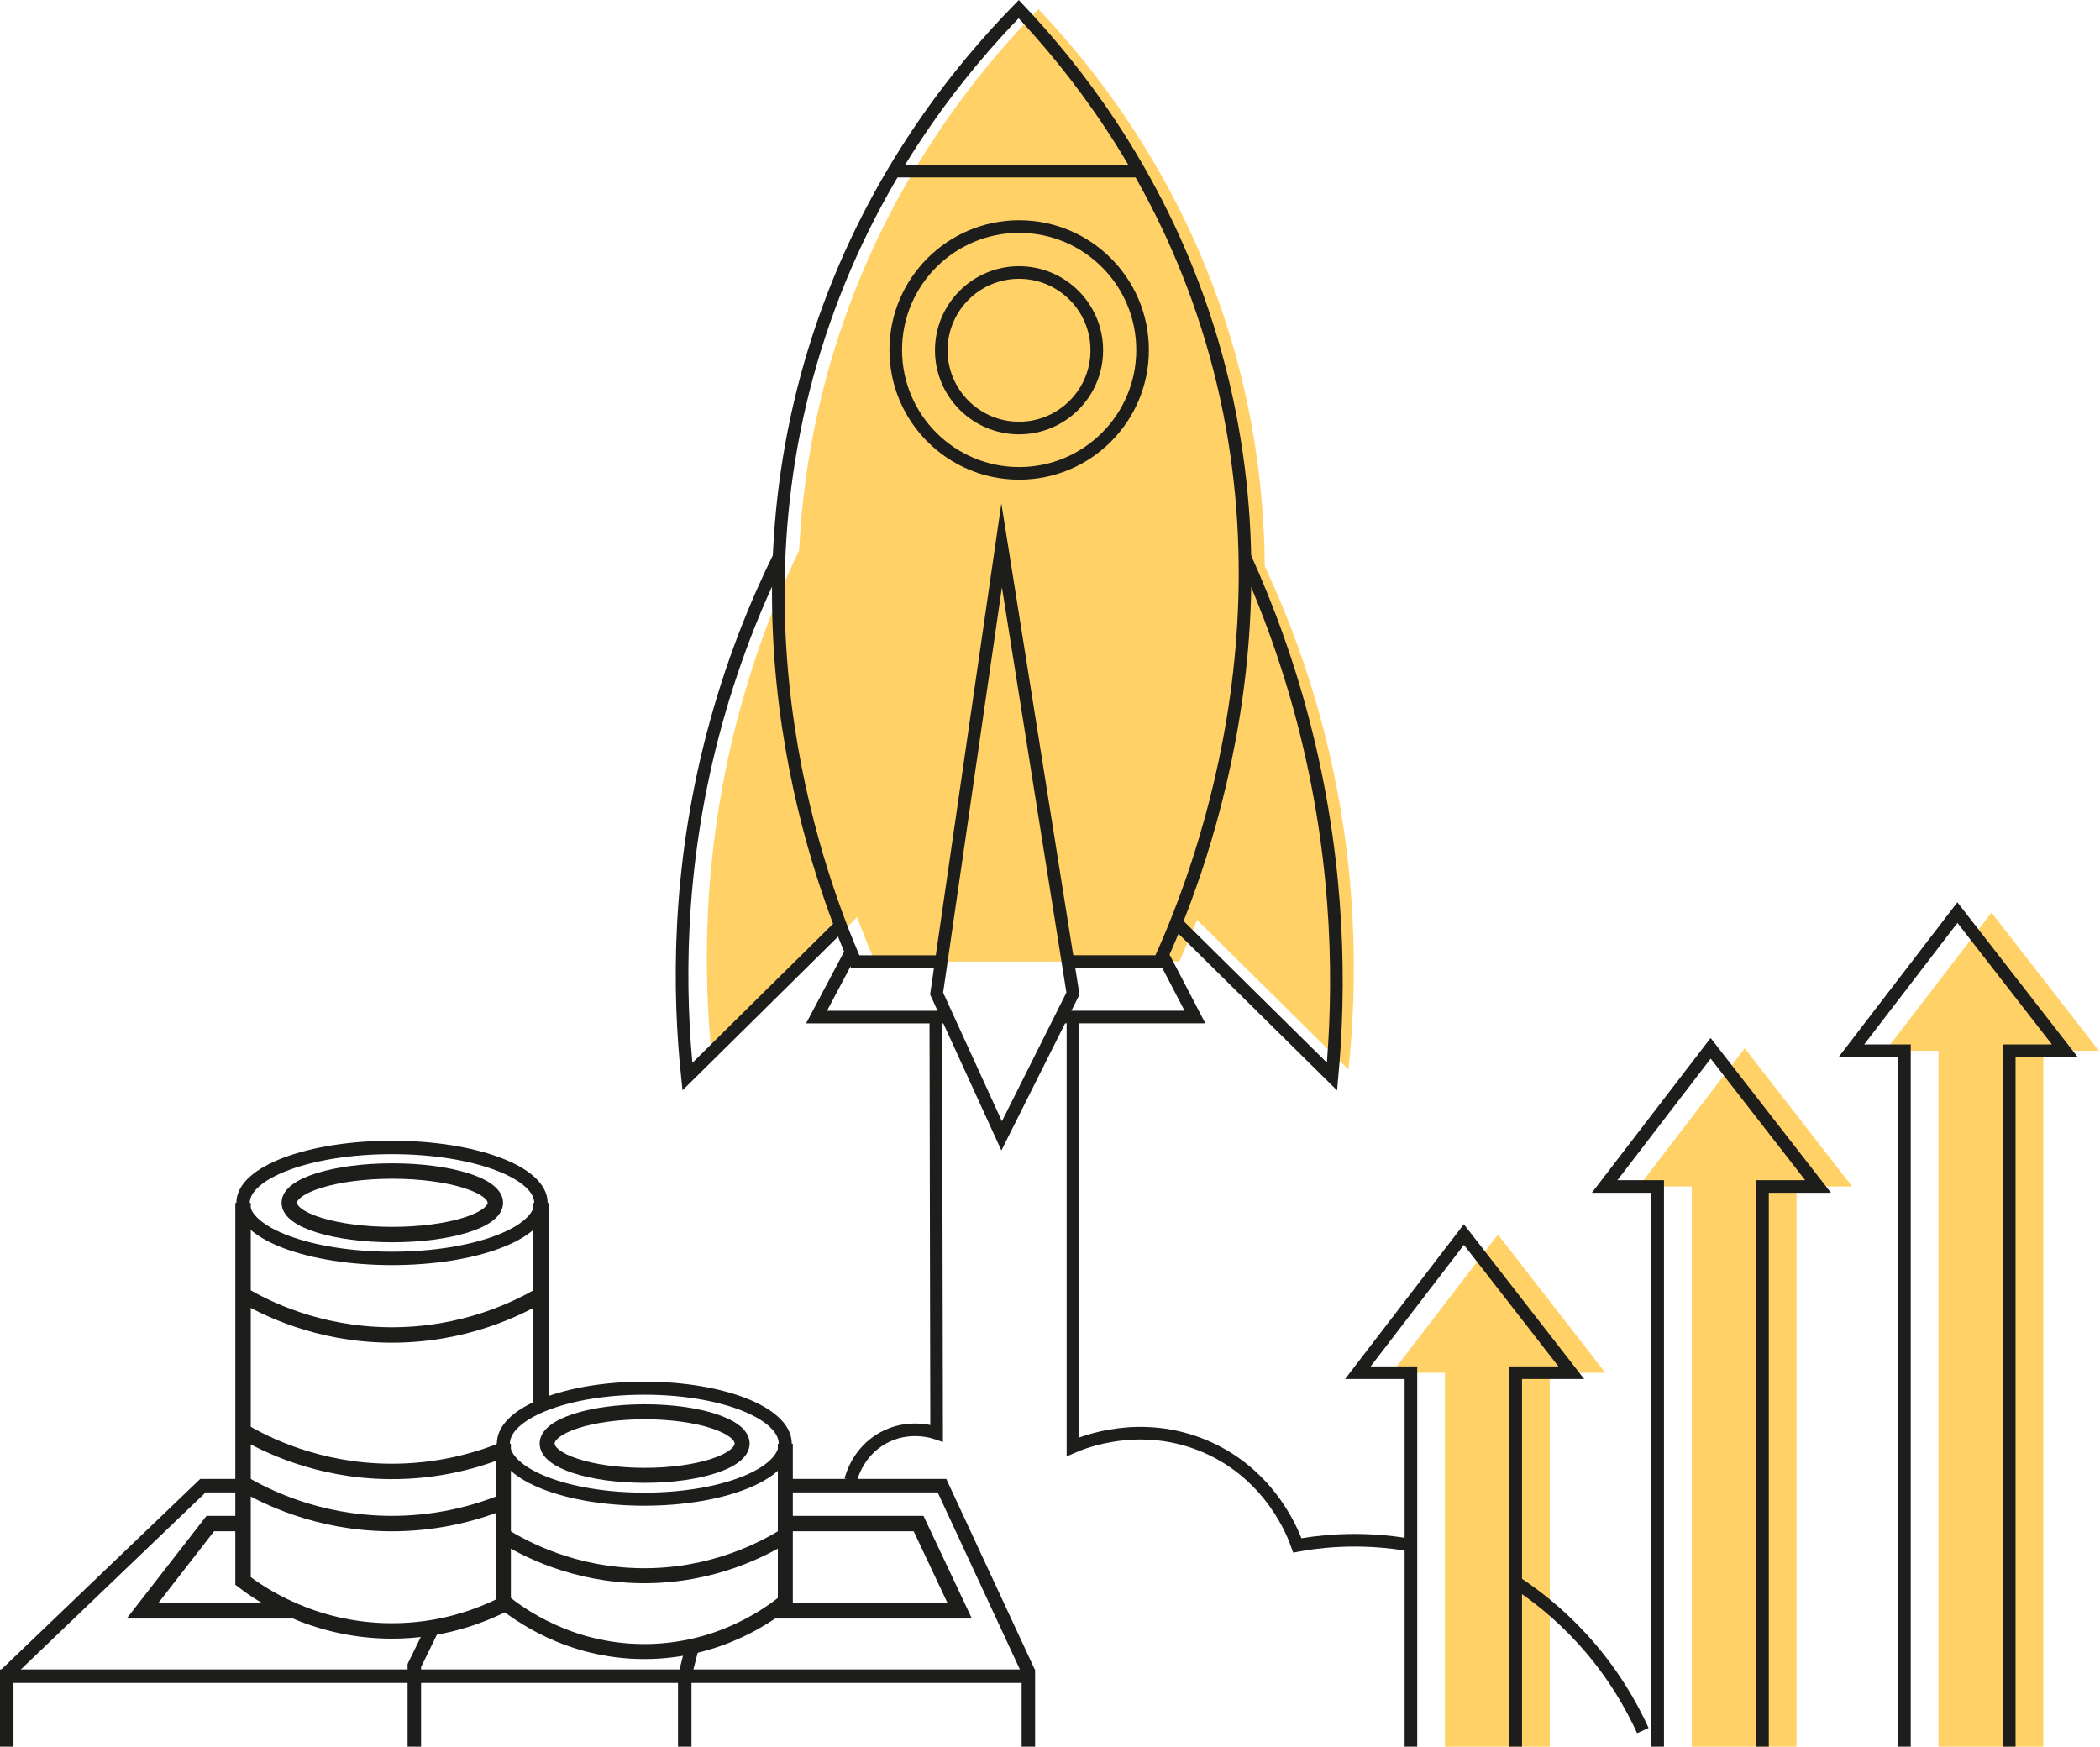
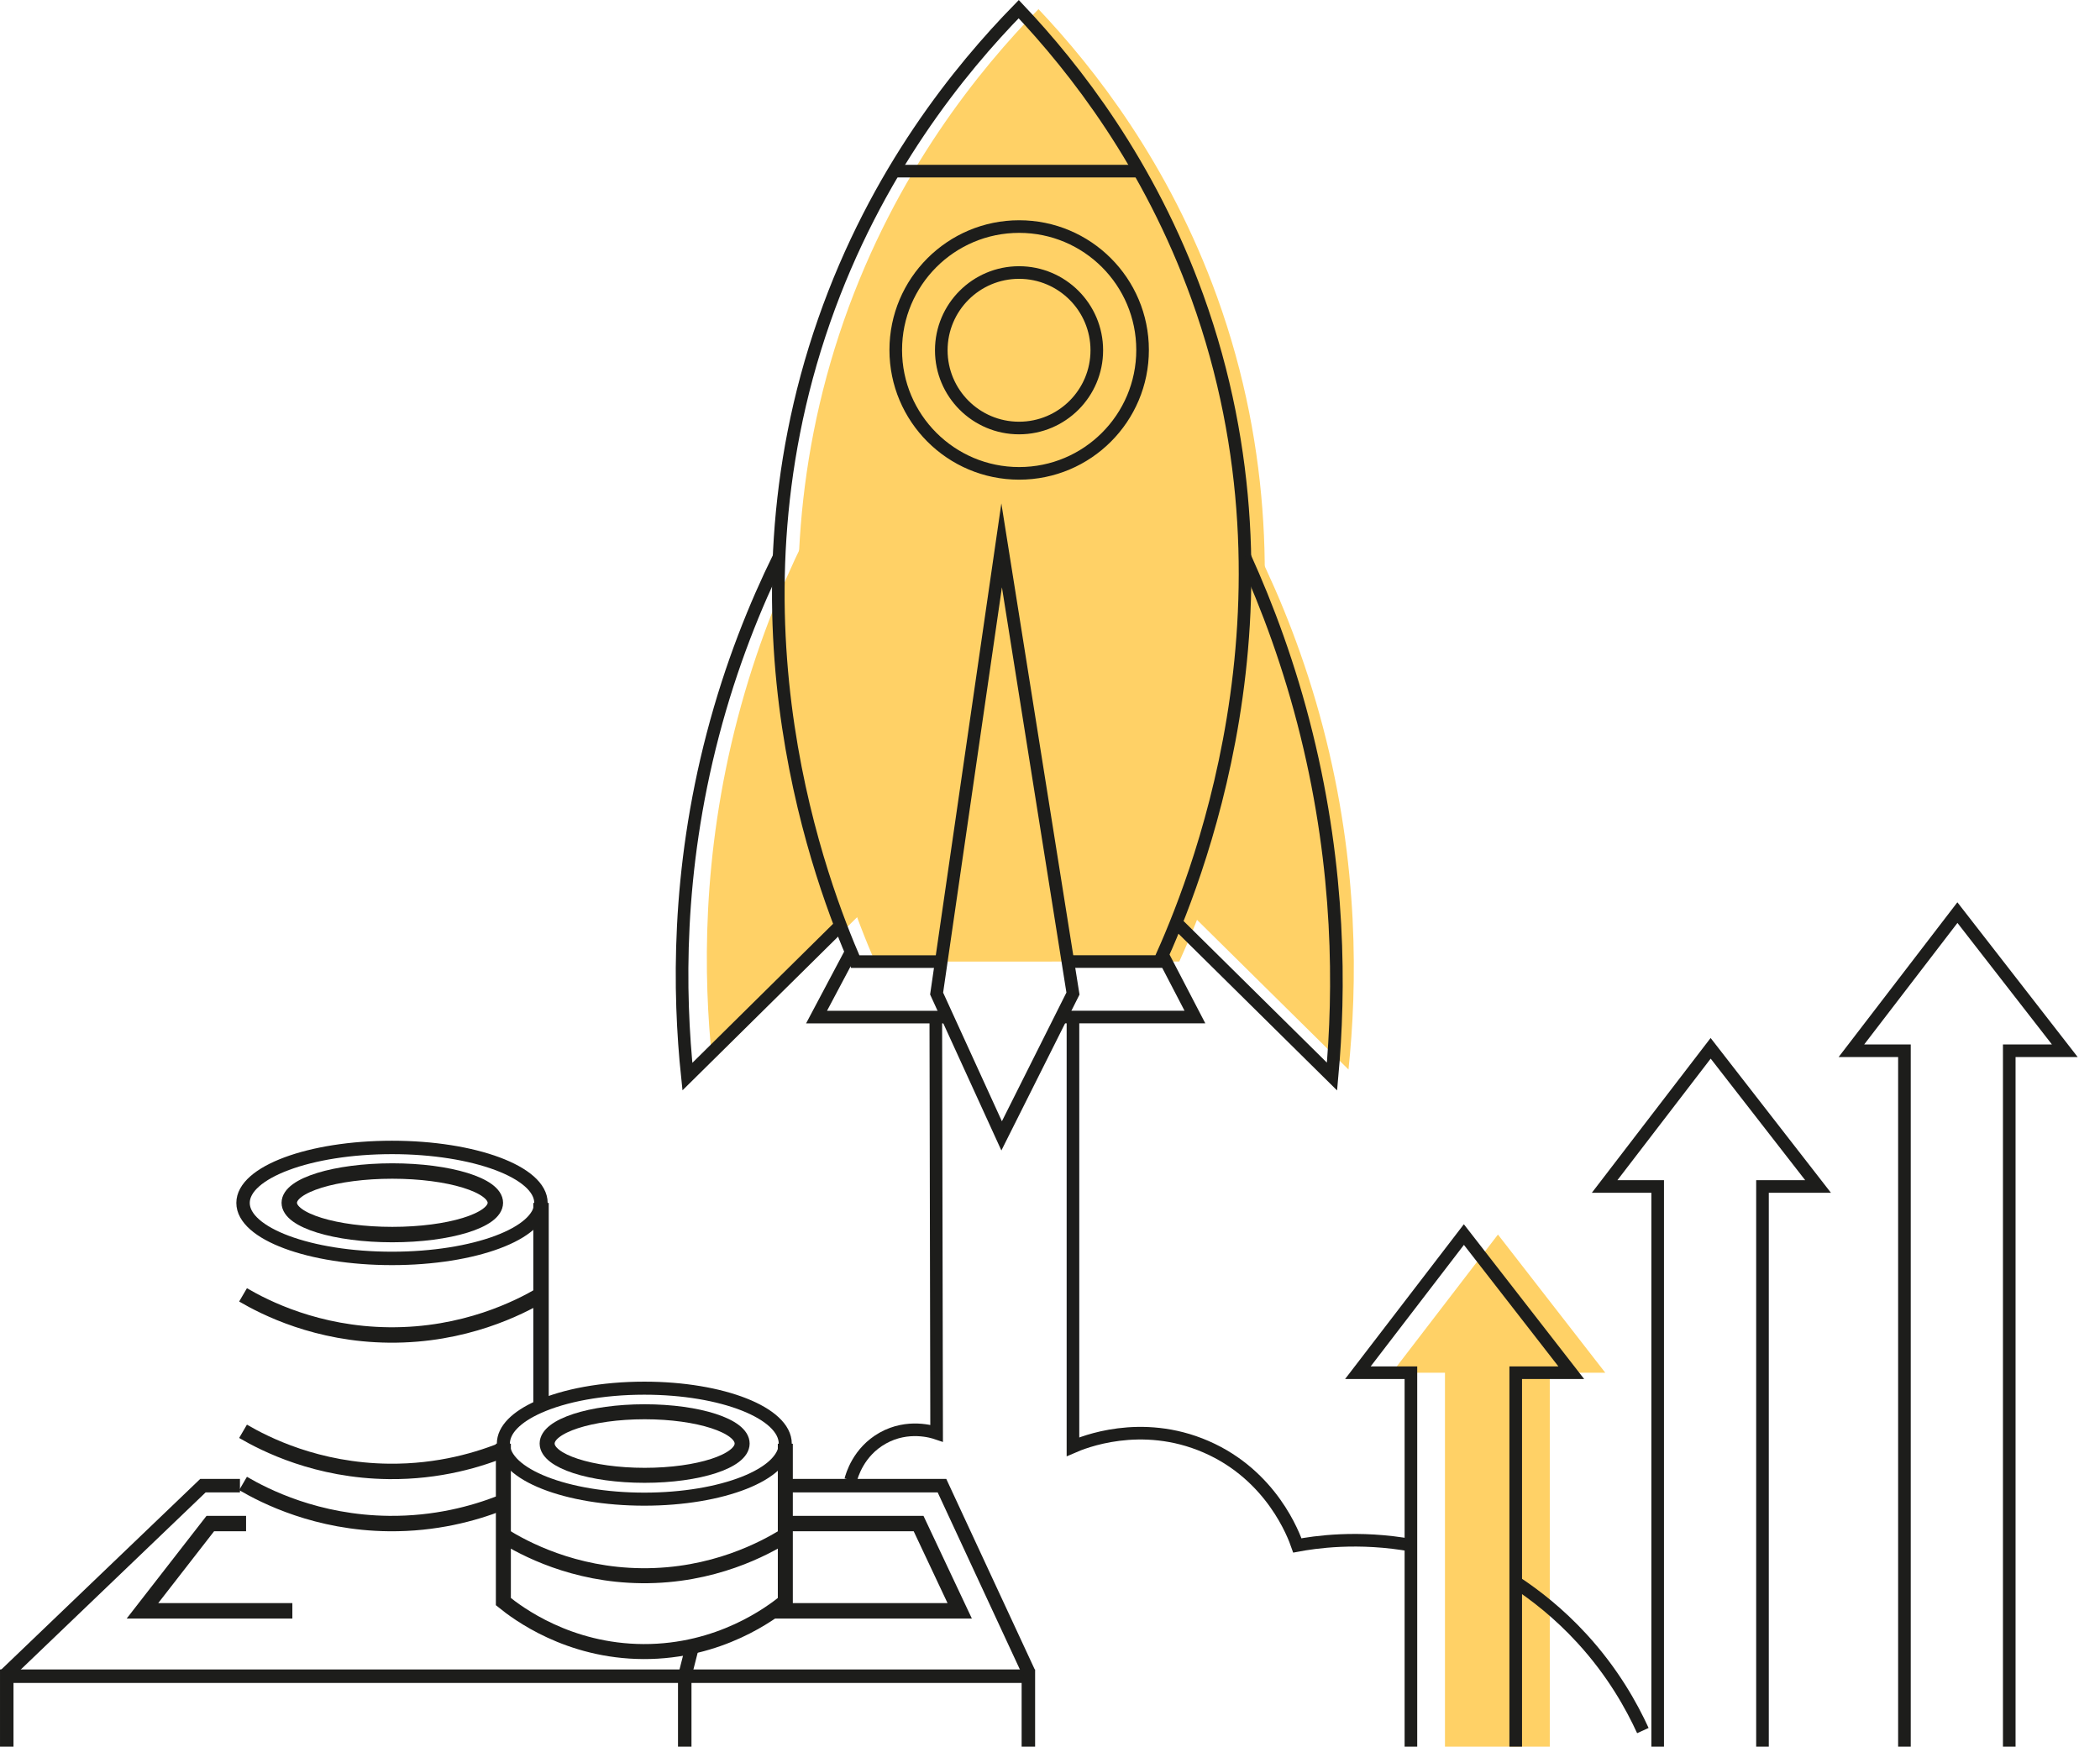
<svg xmlns="http://www.w3.org/2000/svg" width="333" height="277" viewBox="0 0 333 277" fill="none">
  <g clip-path="url(#clip0_684_1451)">
    <path d="M172.551 152.489C180.191 152.489 179.371 152.489 187.001 152.489C192.251 140.939 210.811 96.479 193.001 47.099C185.381 25.979 173.611 10.899 164.671 1.449C155.401 10.939 142.051 27.249 133.811 50.859C117.131 98.639 133.711 140.879 138.741 152.499C144.341 152.499 146.411 152.499 152.011 152.499" fill="#FFD166" />
    <path d="M237.531 195.789L220.721 217.699H229.131V304.959H245.751V217.699H254.551L237.531 195.789Z" fill="#FFD166" />
-     <path d="M276.661 166.25L259.851 188.16H268.261V304.96H284.881V188.16H293.691L276.661 166.25Z" fill="#FFD166" />
-     <path d="M315.79 144.729L298.98 166.639H307.39V304.959H324.01V166.639H332.82L315.79 144.729Z" fill="#FFD166" />
    <path d="M127.47 85.738C123.68 93.438 119.86 102.868 116.97 113.908C111.24 135.778 111.54 154.928 112.93 168.168C121.02 160.168 129.11 152.178 137.21 144.178" fill="#FFD166" />
    <path d="M199.291 87.18C203.081 94.88 206.901 104.31 209.791 115.35C215.521 137.22 215.221 156.37 213.831 169.61C205.741 161.61 197.651 153.62 189.551 145.62" fill="#FFD166" />
    <path d="M169.421 152.489C177.061 152.489 176.241 152.489 183.871 152.489C189.121 140.939 207.681 96.479 189.871 47.099C182.251 25.979 170.481 10.899 161.541 1.449C152.271 10.939 138.921 27.249 130.681 50.859C114.001 98.639 130.581 140.879 135.611 152.499C141.211 152.499 143.281 152.499 148.881 152.499" stroke="#1D1D1B" stroke-width="2" stroke-miterlimit="10" />
    <path d="M161.61 75.07C172.418 75.07 181.18 66.308 181.18 55.5C181.18 44.691 172.418 35.93 161.61 35.93C150.802 35.93 142.04 44.691 142.04 55.5C142.04 66.308 150.802 75.07 161.61 75.07Z" stroke="#1D1D1B" stroke-width="2" stroke-miterlimit="10" />
    <path d="M161.591 67.879C168.4 67.879 173.921 62.358 173.921 55.549C173.921 48.739 168.4 43.219 161.591 43.219C154.781 43.219 149.261 48.739 149.261 55.549C149.261 62.358 154.781 67.879 161.591 67.879Z" stroke="#1D1D1B" stroke-width="2" stroke-miterlimit="10" />
    <path d="M141.75 27.139H180.46" stroke="#1D1D1B" stroke-width="2" stroke-miterlimit="10" />
    <path d="M158.831 86.488L148.521 157.568L158.831 180.138L170.141 157.568L158.831 86.488Z" stroke="#1D1D1B" stroke-width="2" stroke-miterlimit="10" />
    <path d="M123.541 88.309C119.751 96.009 115.931 105.439 113.041 116.479C107.311 138.349 107.611 157.499 109.001 170.739C117.091 162.739 125.181 154.749 133.281 146.749" stroke="#1D1D1B" stroke-width="2" stroke-miterlimit="10" />
    <path d="M197.41 88.33C200.97 96.19 204.5 105.6 207.18 116.47C212.52 138.09 212.47 157.07 211.22 170.73C203.13 162.73 195.04 154.74 186.94 146.74" stroke="#1D1D1B" stroke-width="2" stroke-miterlimit="10" />
    <path d="M168.45 161.29H189.48C187.84 158.14 186.2 154.99 184.56 151.83" stroke="#1D1D1B" stroke-width="2" stroke-miterlimit="10" />
    <path d="M134.96 150.969C133.13 154.409 131.3 157.849 129.48 161.299H149.76" stroke="#1D1D1B" stroke-width="2" stroke-miterlimit="10" />
    <path d="M240.351 250.92C243.411 252.93 247.161 255.82 250.871 259.87C255.761 265.21 258.721 270.54 260.511 274.45" stroke="#1D1D1B" stroke-width="2" stroke-miterlimit="10" />
    <path d="M170.141 161.289V229.439C171.661 228.779 180.911 224.949 191.241 229.439C201.701 233.979 205.181 243.539 205.721 245.089C208.291 244.609 215.321 243.499 224.061 245.109" stroke="#1D1D1B" stroke-width="2" stroke-miterlimit="10" />
    <path d="M148.391 161.289C148.431 183.289 148.481 205.289 148.521 227.289C147.901 227.079 143.981 225.829 139.981 228.069C136.091 230.249 135.061 234.069 134.891 234.719" stroke="#1D1D1B" stroke-width="2" stroke-miterlimit="10" />
    <path d="M232.13 195.789L215.32 217.699H223.73V304.959H240.35V217.699H249.16L232.13 195.789Z" stroke="#1D1D1B" stroke-width="2" stroke-miterlimit="10" />
    <path d="M271.26 166.25L254.45 188.16H262.86V304.96H279.48V188.16H288.29L271.26 166.25Z" stroke="#1D1D1B" stroke-width="2" stroke-miterlimit="10" />
    <path d="M310.39 144.729L293.58 166.639H301.99V304.959H318.61V166.639H327.42L310.39 144.729Z" stroke="#1D1D1B" stroke-width="2" stroke-miterlimit="10" />
    <path d="M163.07 265.83H1.07V303.2H163.07V265.83Z" stroke="#1D1D1B" stroke-width="2.137" stroke-miterlimit="10" />
    <path d="M123.48 235.609H149.37L163.12 265.229" stroke="#1D1D1B" stroke-width="2.137" stroke-miterlimit="10" />
    <path d="M0.82 265.659L32.18 235.609H38.05" stroke="#1D1D1B" stroke-width="2.137" stroke-miterlimit="10" />
-     <path d="M68.64 258.119C67.66 260.129 66.68 262.129 65.7 264.139C65.7 277.159 65.7 290.179 65.7 303.209" stroke="#1D1D1B" stroke-width="2.137" stroke-miterlimit="10" />
    <path d="M108.58 303.2V265.83C108.98 264.25 109.38 262.66 109.79 261.08" stroke="#1D1D1B" stroke-width="2.137" stroke-miterlimit="10" />
    <path d="M46.36 255.459H22.59L33.35 241.619H39.02" stroke="#1D1D1B" stroke-width="2.446" stroke-miterlimit="10" />
    <path d="M124.331 241.619H145.661L152.181 255.459H122.471" stroke="#1D1D1B" stroke-width="2.446" stroke-miterlimit="10" />
    <path d="M124.52 228.95C124.52 233.81 114.51 237.75 102.17 237.75C89.82 237.75 79.82 233.81 79.82 228.95C79.82 226.72 81.92 224.69 85.38 223.14C89.48 221.3 95.48 220.15 102.17 220.15C114.52 220.15 124.52 224.09 124.52 228.95Z" stroke="#1D1D1B" stroke-width="2.07" stroke-miterlimit="10" />
    <path d="M102.221 233.971C110.759 233.971 117.681 231.714 117.681 228.931C117.681 226.147 110.759 223.891 102.221 223.891C93.682 223.891 86.761 226.147 86.761 228.931C86.761 231.714 93.682 233.971 102.221 233.971Z" stroke="#1D1D1B" stroke-width="2.379" stroke-miterlimit="10" />
    <path d="M79.82 228.951V254.001C82.08 255.831 90.1 261.871 102.03 261.921C114.13 261.971 122.3 255.811 124.53 254.001C124.53 245.651 124.53 237.301 124.53 228.961" stroke="#1D1D1B" stroke-width="2.379" stroke-miterlimit="10" />
    <path d="M79.82 243.531C83.07 245.541 90.9 249.781 101.73 249.891C113.08 250.011 121.28 245.531 124.52 243.531" stroke="#1D1D1B" stroke-width="2.379" stroke-miterlimit="10" />
    <path d="M62.16 199.571C75.205 199.571 85.78 195.631 85.78 190.771C85.78 185.911 75.205 181.971 62.16 181.971C49.115 181.971 38.54 185.911 38.54 190.771C38.54 195.631 49.115 199.571 62.16 199.571Z" stroke="#1D1D1B" stroke-width="2.128" stroke-miterlimit="10" />
    <path d="M62.21 195.791C71.234 195.791 78.55 193.534 78.55 190.751C78.55 187.967 71.234 185.711 62.21 185.711C53.186 185.711 45.87 187.967 45.87 190.751C45.87 193.534 53.186 195.791 62.21 195.791Z" stroke="#1D1D1B" stroke-width="2.446" stroke-miterlimit="10" />
    <path d="M85.79 222.691C85.79 209.161 85.79 195.151 85.79 190.771" stroke="#1D1D1B" stroke-width="2.446" stroke-miterlimit="10" />
-     <path d="M38.54 190.771V250.731C40.93 252.561 49.41 258.601 62.01 258.651C69.74 258.681 75.95 256.441 80.17 254.271" stroke="#1D1D1B" stroke-width="2.446" stroke-miterlimit="10" />
    <path d="M38.54 205.352C41.98 207.362 50.25 211.602 61.7 211.712C73.69 211.832 82.37 207.352 85.79 205.352" stroke="#1D1D1B" stroke-width="2.446" stroke-miterlimit="10" />
    <path d="M38.54 226.99C41.98 229 50.25 233.24 61.7 233.35C69.59 233.43 76.04 231.52 80.51 229.63" stroke="#1D1D1B" stroke-width="2.446" stroke-miterlimit="10" />
    <path d="M38.54 235.26C41.98 237.27 50.25 241.51 61.7 241.62C68.98 241.69 75.03 240.07 79.43 238.34" stroke="#1D1D1B" stroke-width="2.446" stroke-miterlimit="10" />
  </g>
  <defs>
    <clipPath id="clip0_684_1451">
      <rect width="332.82" height="305.96" fill="white" />
    </clipPath>
  </defs>
</svg>